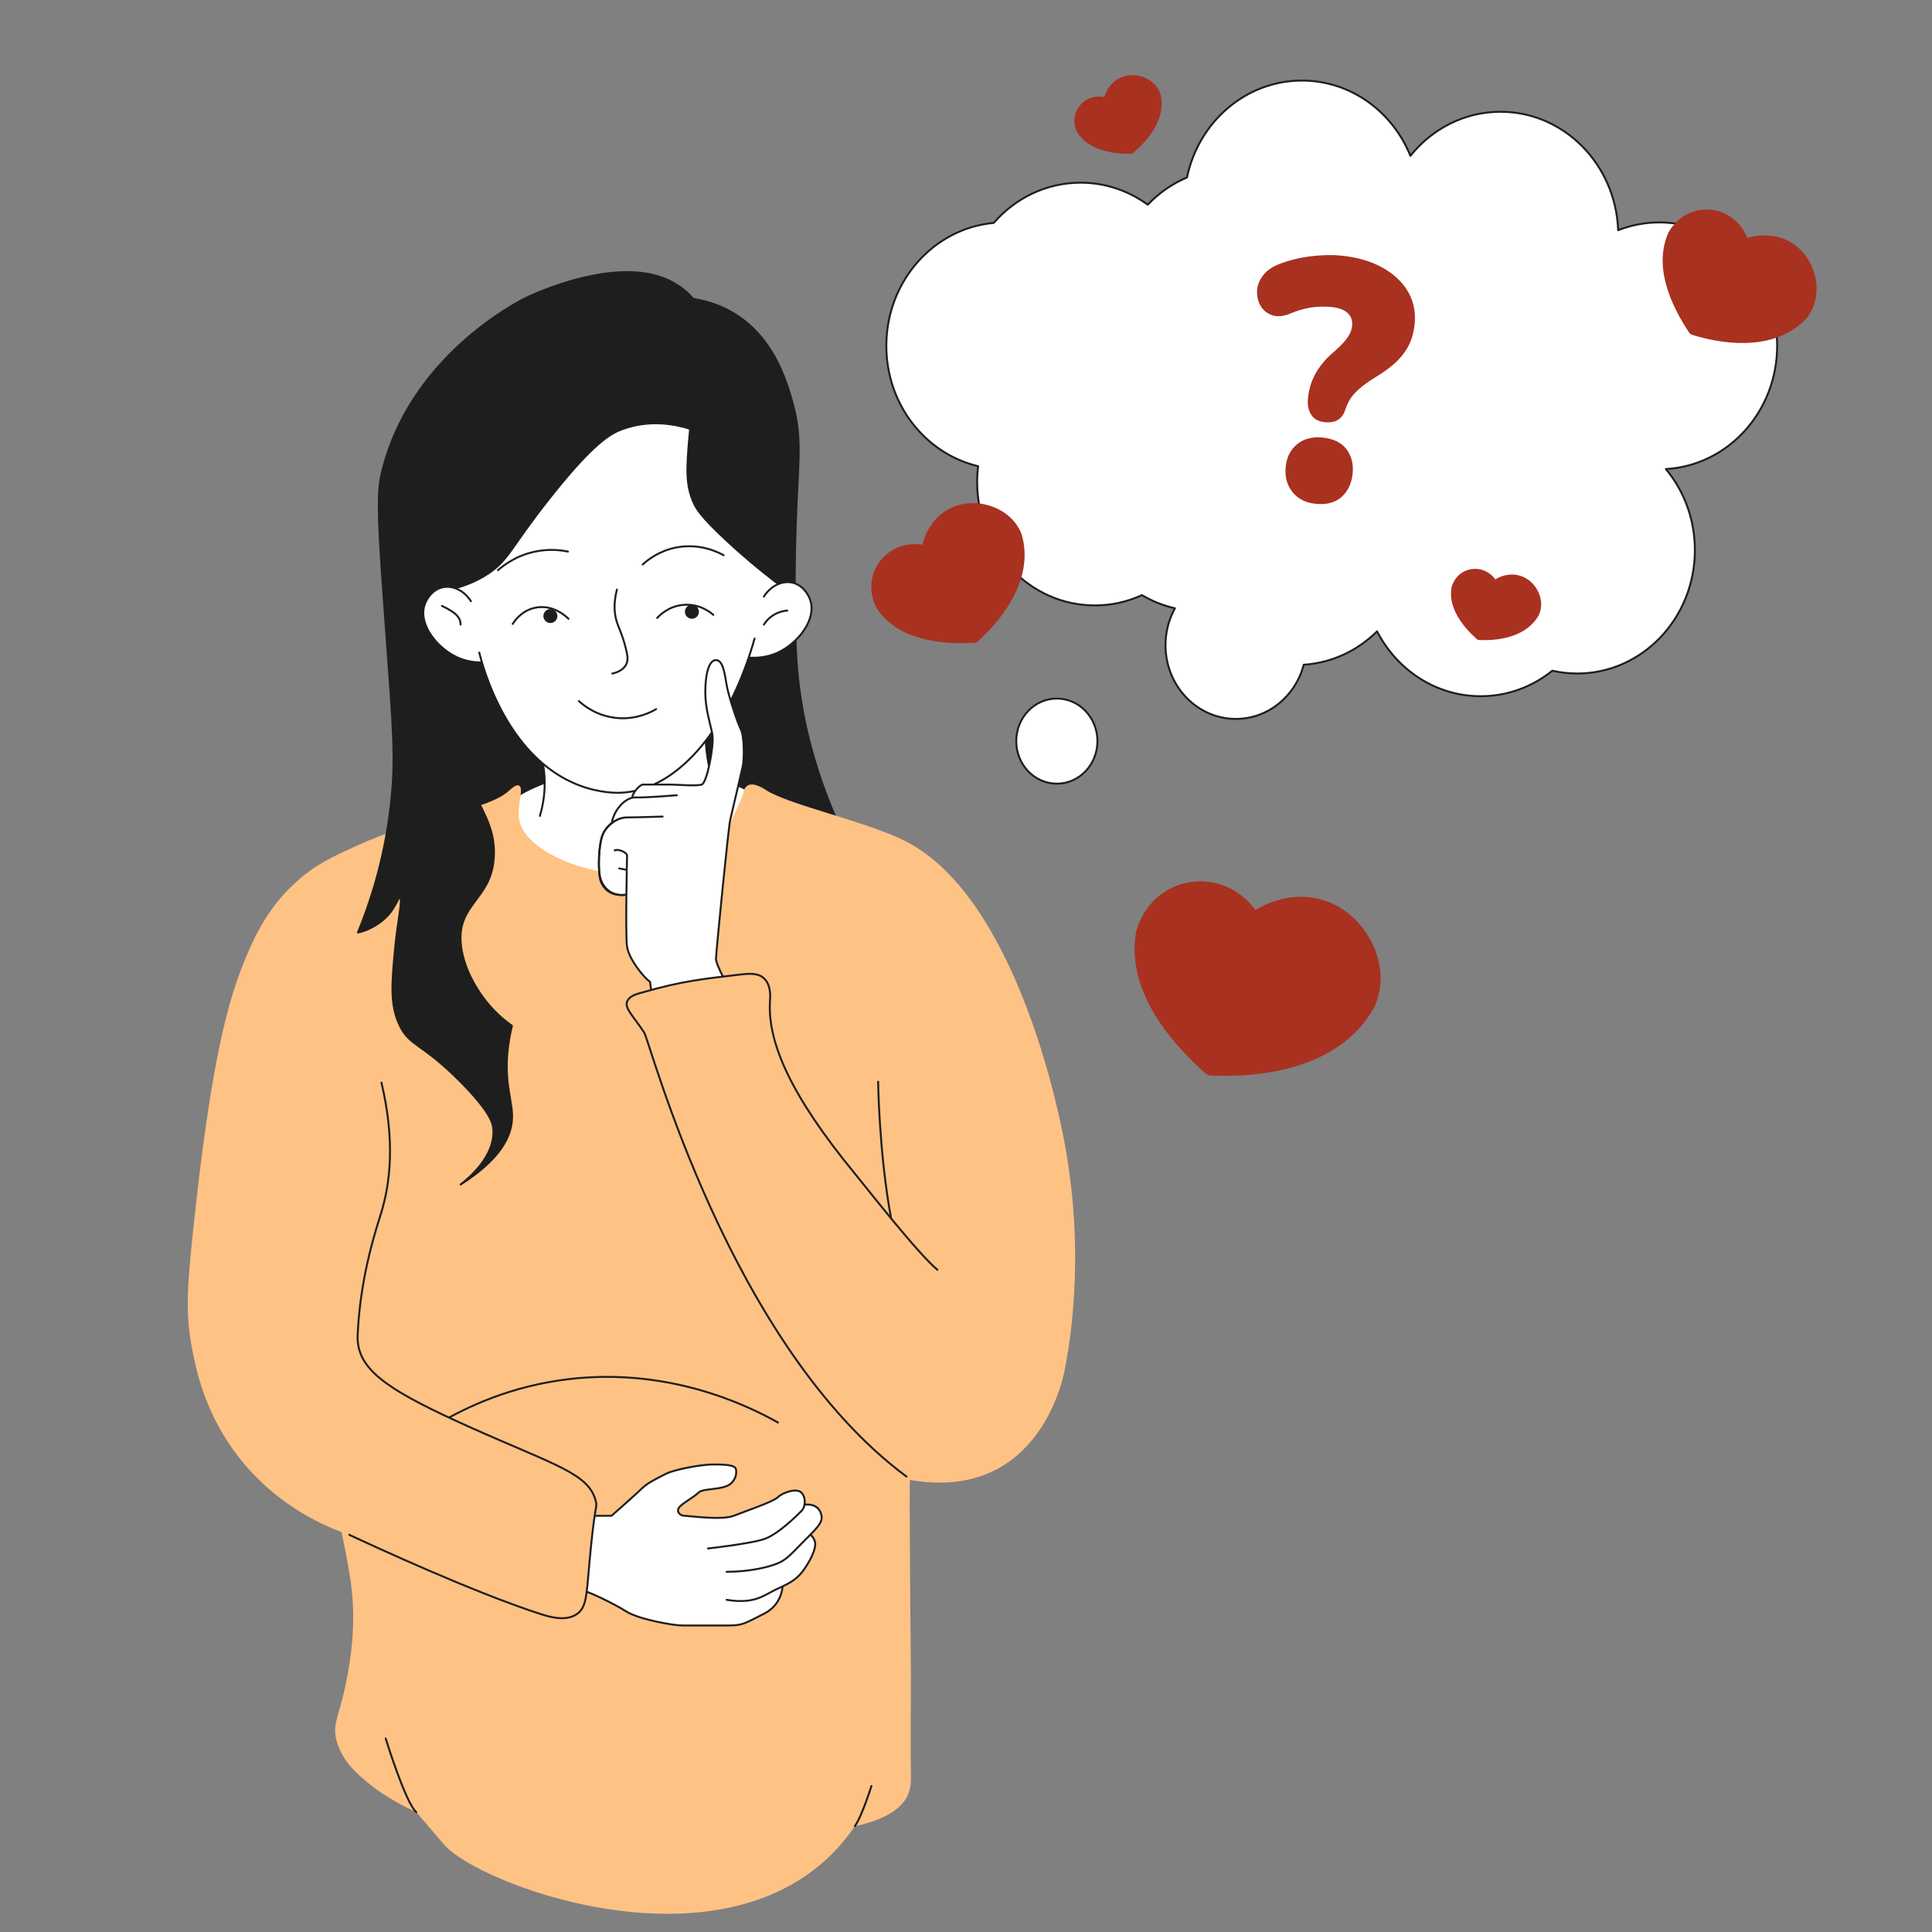
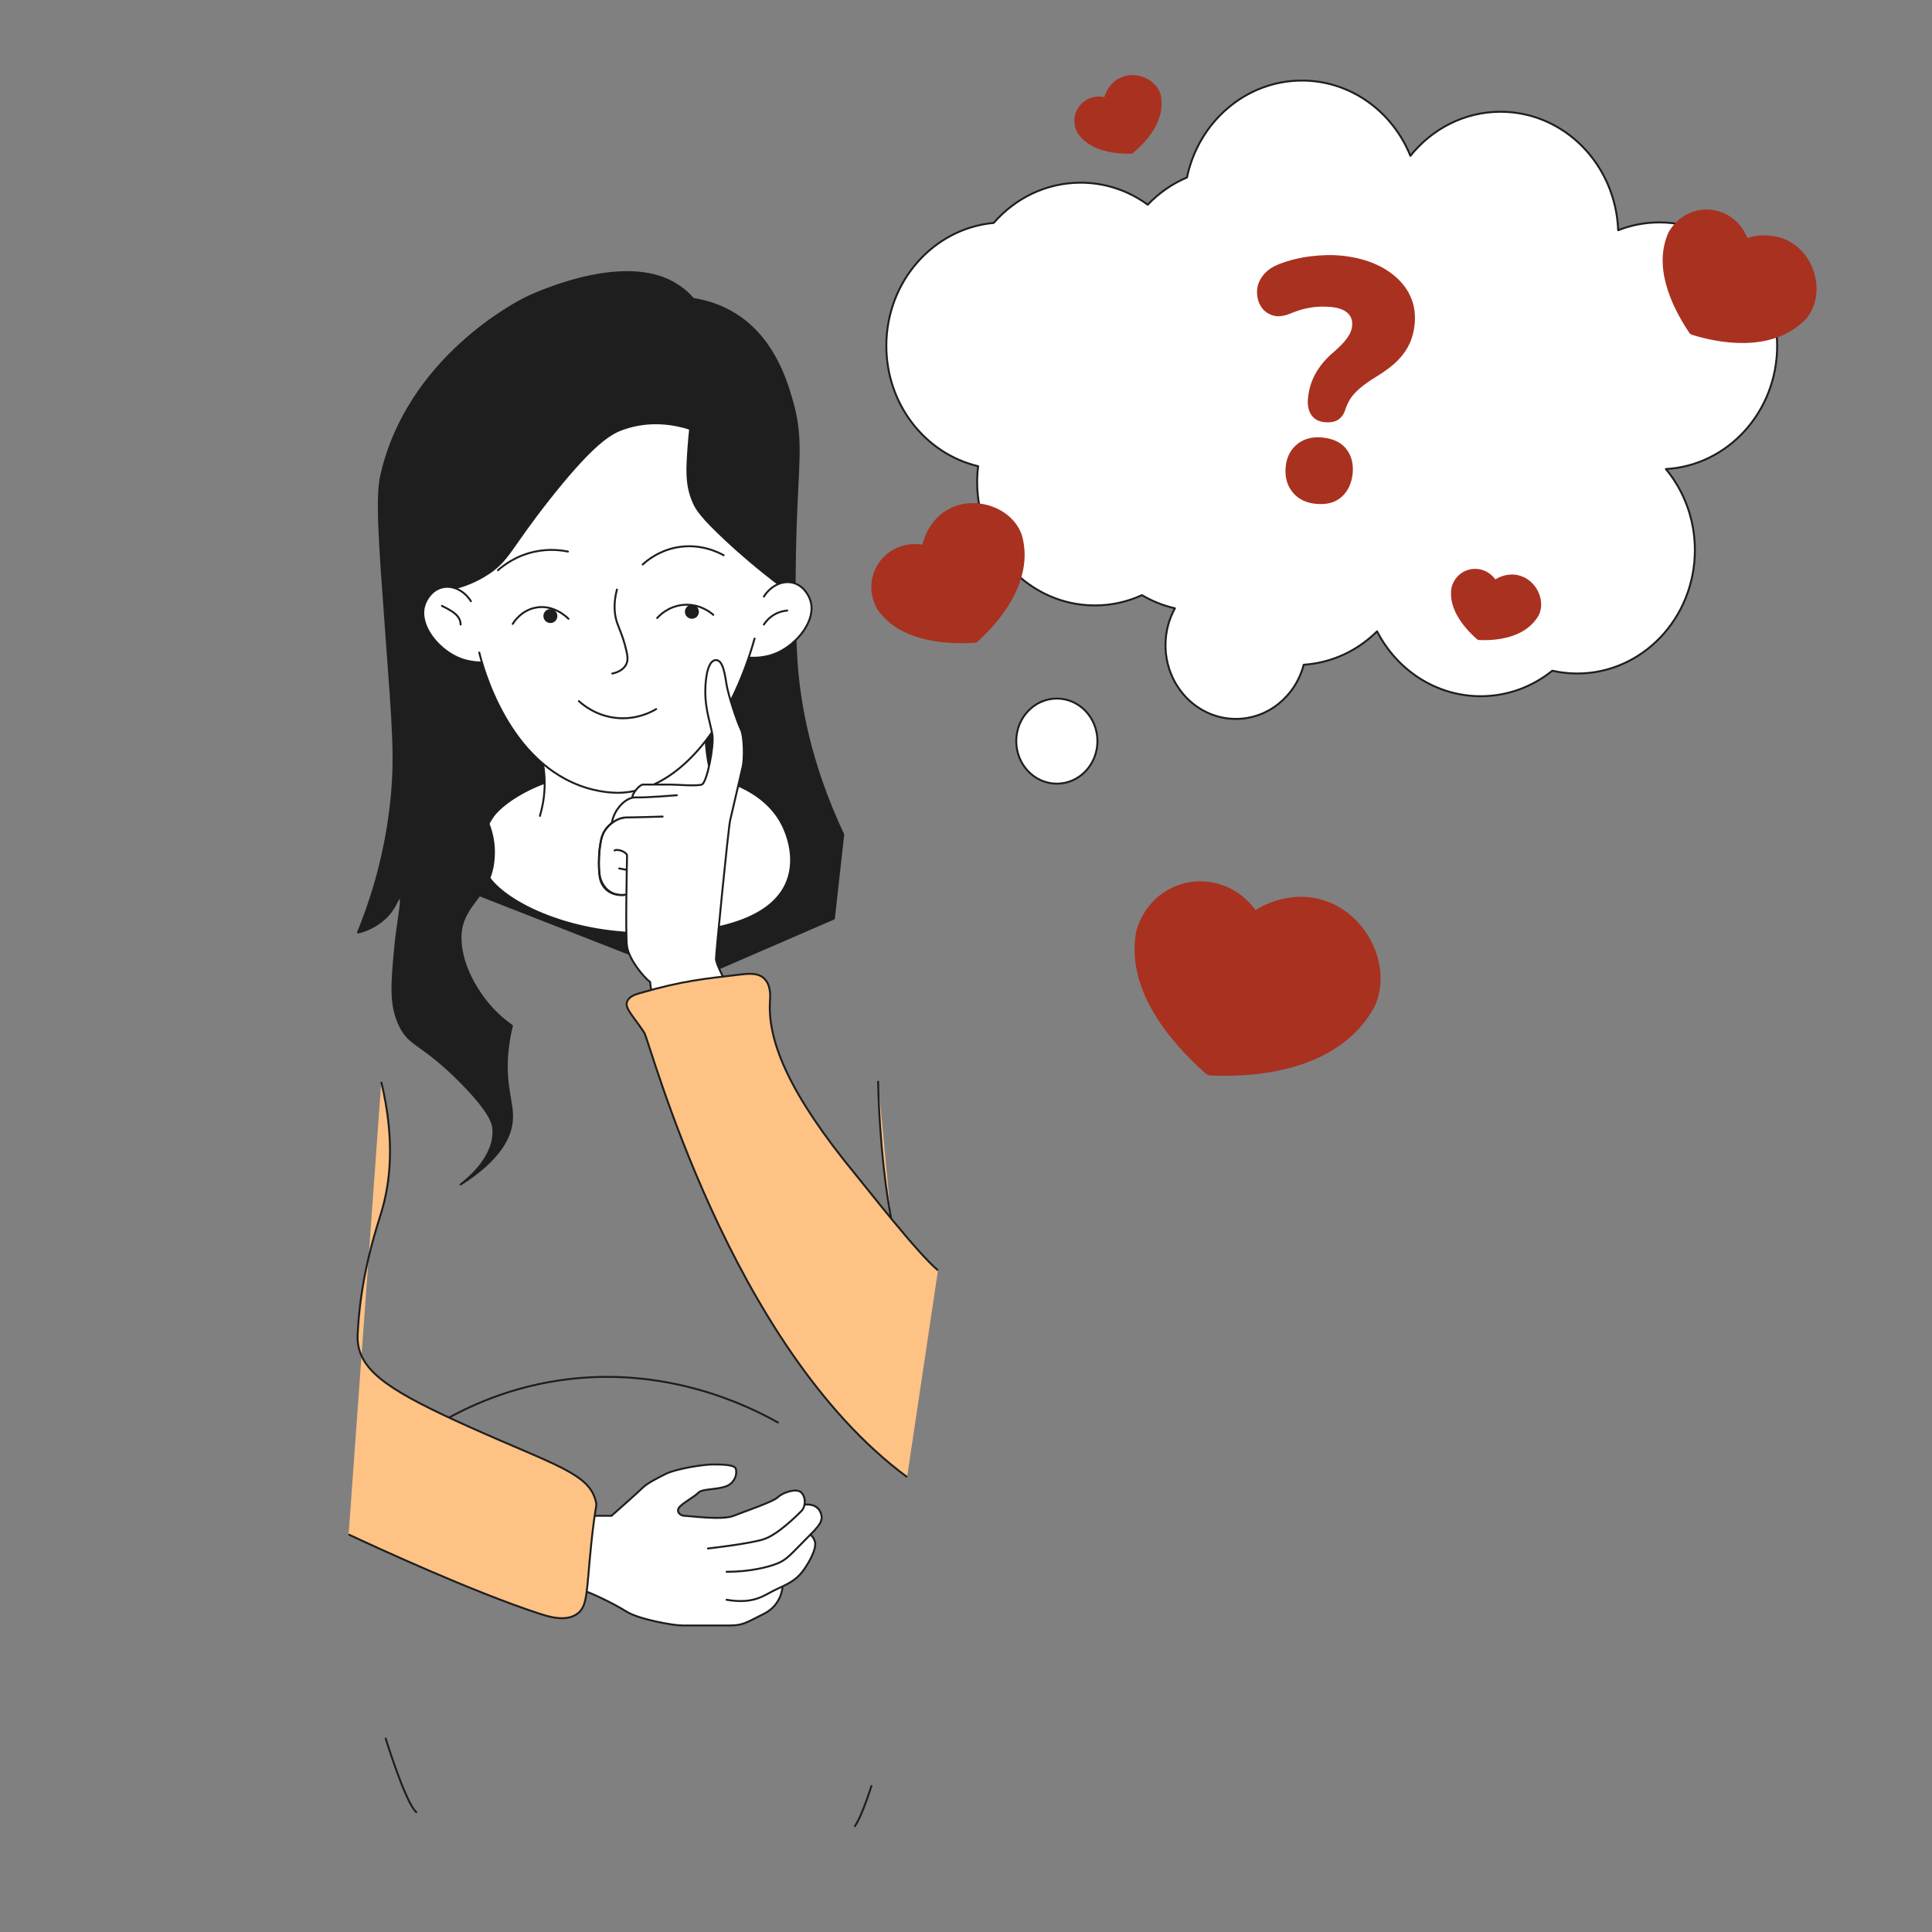
<svg xmlns="http://www.w3.org/2000/svg" id="Offene_Fragen" data-name="Offene Fragen" viewBox="0 0 1000 1000">
  <rect x="0" y="0" width="1000" height="1000" fill="#808080" stroke="none" />
  <defs>
    <style>      .cls-1 {        fill: #a93120;      }      .cls-1, .cls-2, .cls-3, .cls-4 {        stroke-width: 0px;      }      .cls-5 {        stroke-miterlimit: 10;      }      .cls-5, .cls-6, .cls-7, .cls-8 {        stroke: #1e1e1e;      }      .cls-5, .cls-4 {        fill: #ffc285;      }      .cls-6, .cls-7, .cls-8 {        stroke-linecap: round;        stroke-linejoin: round;      }      .cls-6, .cls-3 {        fill: #1e1e1e;      }      .cls-2, .cls-7 {        fill: #fff;      }      .cls-8 {        fill: none;      }    </style>
  </defs>
  <g>
    <path class="cls-6" d="m436.46,431.96c-17.5-37.24-22.68-68.03-24.15-89.36-1.16-16.84-1.49-49.1,0-82.12,1.1-24.4,2.58-35.78-2.42-53.13-3.2-11.12-10.1-33.84-31.4-45.89-9.18-5.19-18.12-6.75-24.15-7.25l-135.25,118.48-6.31,85.61,22.01,99.83,124.38,48.71,72.46-31.4,4.83-43.47Z" />
    <path class="cls-7" d="m255.32,422.3c4.84-6.62,26.04-23.71,67.63-24.15,19.59-.21,67.35-.72,82.12,28.98,1.36,2.74,7.51,15.93,2.42,28.98-12.42,31.79-77.66,27.06-84.53,26.57-38.78-2.81-69.09-20.52-72.46-33.81-2.28-8.99,0-16.91,0-16.91s1.45-5.04,4.83-9.66Z" />
-     <path class="cls-4" d="m386.95,406.6c3.17-1.89,8.44,1.64,9.66,2.42,12.15,7.73,52.55,16.31,72.46,26.57,54.48,28.08,76.69,131.33,79.7,144.91,13.9,62.57,5.4,112.62,2.42,128.01,0,0-11.18,69.5-80.18,57.5-.5.75.48,101.9.48,101.91-.12,20.15-.18,36.65,0,50.72.04,3.49.12,7.77-2.42,12.08-6.58,11.2-25.84,14.22-26.57,14.49-3.04,4.47-7.74,10.64-14.49,16.91-62.45,57.91-180.71,12.79-198.05-7.25,0,0-.08-.09-14.49-16.91,0,0-14-6.2-24.15-14.49-5.93-4.84-13.72-11.21-16.91-21.74-2.8-9.27,1.18-12.99,4.83-31.4,1.7-8.55,5.46-28.28,2.42-50.72-1.33-9.78-4.83-26.57-4.83-26.57-11.62-4.38-34.58-14.95-53.13-38.64-17.29-22.08-21.93-44.3-24.15-55.55-3.6-18.27-2.66-32.07,0-57.97,9.78-95.12,19.27-124.17,26.57-142.5,5.45-13.68,13.05-29.84,28.98-43.47,9.07-7.76,16.94-11.38,28.98-16.91,35.59-16.34,67.88-17.99,79.7-28.98.77-.72,3.22-3.11,4.83-2.42,2.71,1.17-.91,10.23,0,16.91,2.17,15.91,31.26,28.39,55.55,28.98,19.72.48,45.04-6.65,50.72-19.32,9.62-21.45,9.66-21.74,9.66-21.74.16-1.06.5-3.69,2.42-4.83Z" />
    <path class="cls-2" d="m413.51,778.54l7.13.6,3.71,3.18c.75.65,1.08,1.66.85,2.63l-1.21,5.05-8,8-7.97,8.32-9.57,4.26-4.27,4.18-9.66,2.42-20.13-5.71-6.71-15.32,24.42-5.54,31.4-12.08Z" />
    <path class="cls-7" d="m405.06,820.81s0,9.66-9.66,14.49c-9.66,4.83-10.87,6.04-18.11,6.04h-24.15c-4.83,0-22.68-3.22-28.98-7.25-6.31-4.03-20.53-10.87-22.94-10.87s4.83-38.64,4.83-38.64h10.47s13.69-12.08,16.1-14.49,7.76-5.09,12.08-7.25c4.83-2.42,18.75-4.83,24.15-4.83,4.83,0,11.67,0,12.08,2.42.4,2.42,0,4.83-2.42,7.25-3.82,3.82-14.49,2.42-16.91,4.83-2.42,2.42-7.25,4.83-9.66,7.25s0,4.83,2.42,4.83,19.32,2.42,25.36,0,20.53-7.25,22.94-9.66,9.66-4.83,12.08-2.42,2.42,7.25,0,9.66-12.08,12.08-19.32,14.49c-7.25,2.42-28.98,4.83-28.98,4.83" />
    <path class="cls-7" d="m419.55,794.24s2.42,2.42,2.42,4.83c0,4.83-4.83,12.08-6.71,14.49-3.61,4.65-7.78,6.44-13.82,9.26-6.04,2.82-10.87,7.65-25.36,5.23" />
    <path class="cls-7" d="m357.23,221.97c-.17,1.36-.32,2.85-.47,4.7-1.3,15.79-1.91,24.39,2.42,33.81,1.31,2.85,3.6,6.95,16.91,19.32,6.83,6.35,16.52,14.84,28.98,24.15l-5.77,26.57-25.63,14.89-106.27,6.84-28.98-15.97-7.25-39.72,82.12-91.64,43.94,17.04Z" />
    <path class="cls-6" d="m357.23,221.97c.71-5.79,1.72-9.14,4.36-26.7,3.44-22.89,3.58-29.51,0-36.23-3.69-6.93-9.47-10.48-12.08-12.08-27.16-16.68-74.51,5.88-77.29,7.25-4.47,2.19-61.05,30.98-74.87,91.78-2.6,11.42-.93,34.18,2.42,79.7,3.93,53.55,5.23,67.54,2.42,91.78-3.33,28.69-11.18,51.27-16.91,65.21,0,0,7.11-1.19,13.87-7.3,5.59-5.06,6.78-11.12,7.87-10.82,1.57.43-1.21,12.67-2.42,25.36-1.78,18.77-2.87,30.33,2.42,41.06,5.34,10.83,11.15,8.57,31.4,28.98,15.7,15.83,16.68,21.71,16.91,24.15,1.31,14.27-12.88,25.88-16.91,28.98,20.92-13.35,25.98-25.03,26.57-33.41.63-9.09-3.81-17.11-2.42-34.22.51-6.22,1.59-11.25,2.42-14.49-4.23-2.98-10.3-7.99-15.7-15.7-1.94-2.77-10.02-14.31-10.87-27.78-1.21-19.08,14.54-22.08,16.91-41.06,3.04-24.35-14.96-34.17-21.74-67.63-3.89-19.2-1.95-35.7,0-45.89l-.91-27.77c6.81-1.47,13.74-4.09,20.24-8.45,10.56-7.1,11-12.82,31.4-38.64,20.1-25.45,29.52-32.36,35.76-35.13,1.44-.64,2.71-1.04,2.88-1.1,13.81-4.76,26.38-2.35,34.28.13Z" />
    <path class="cls-8" d="m340.16,319.87c1-1.12,5.75-6.16,13.68-6.8,8.57-.69,14.36,4.27,15.36,5.16" />
    <path class="cls-8" d="m294.24,320.29c-.34-.36-7.63-7.91-17.5-5.67-7.09,1.61-10.67,7.18-11.36,8.32" />
    <path class="cls-7" d="m395.4,308.78c3.44-5.47,9.26-8.31,14.49-7.25,5.3,1.08,8.57,5.86,9.66,9.66,2.83,9.88-6.64,21.8-16.91,26.57-6.86,3.18-13.41,2.87-16.91,2.42" />
    <path class="cls-7" d="m243.75,311.2c-3.44-5.47-9.26-8.31-14.49-7.25-5.3,1.08-8.57,5.86-9.66,9.66-2.83,9.88,6.64,21.8,16.91,26.57,6.86,3.18,13.41,2.87,16.91,2.42" />
    <path class="cls-7" d="m395.4,323.27c.75-1.18,2.25-3.19,4.83-4.83,2.96-1.88,5.81-2.3,7.25-2.42" />
    <path class="cls-7" d="m238.41,323.27c0-4.83-4.83-7.25-9.66-9.66" />
    <path class="cls-8" d="m374.56,287.39c-2.72-1.51-12.3-6.4-24.54-4.01-8.94,1.74-14.84,6.49-17.37,8.81" />
    <path class="cls-8" d="m257.73,295.15c3-2.63,9.55-7.65,19.32-9.66,7.2-1.49,13.26-.74,16.91,0" />
    <path class="cls-8" d="m223.92,738.69c13.75-8.53,35.98-19.74,65.21-24.15,55.22-8.32,98.36,13.22,113.52,21.74" />
    <path class="cls-8" d="m416.39,778.84s5.84-1,8,3.32c2.42,4.83,0,7.25-7.25,14.49s-9.66,10.47-14.49,12.48-14.49,4.43-26.57,4.43" />
    <path class="cls-7" d="m374.87,418.68c-2.5-4.81-5.3-11.31-7.25-19.32-1.82-7.49-2.36-14.13-2.42-19.32l-85.74,8.45c1.34,4.53,2.75,11.22,2.42,19.32-.24,5.82-1.3,10.75-2.42,14.49" />
    <path class="cls-7" d="m390.57,330.52c-12.61,44.95-38.46,77.27-67.63,79.7-1.63.14-9.22.67-19.32-2.42-40.65-12.43-53.76-62.74-55.55-70.04" />
    <path class="cls-7" d="m339.63,367.03c-2.63,1.56-9.76,5.3-19.42,4.67-11.2-.73-18.46-6.87-20.59-8.81" />
    <path class="cls-7" d="m319.32,305.16c-2.01,7.72-1.19,13.23,0,16.91,1.09,3.36,3.14,7.17,4.83,14.49.73,3.14.99,5.2,0,7.25-1.69,3.49-5.9,4.55-7.25,4.83" />
    <circle class="cls-3" cx="358.13" cy="316.65" r="3.62" />
    <circle class="cls-3" cx="284.88" cy="318.86" r="3.62" />
    <path class="cls-5" d="m197.35,559.97c7.41,31.04,4.47,52.94,0,67.63-2.24,7.37-10.34,30.88-12.08,60.38-.25,4.23-.2,5.7,0,7.25,1.97,15.39,18.18,25.62,57.97,43.47,44.09,19.79,61.93,23.99,65.21,38.64.63,2.81-.31,1.38-2.42,21.74-2.56,24.78-1.71,32.22-7.25,36.23-5.82,4.22-14.53,1.56-19.32,0-34.84-11.32-85.67-34.83-99.02-41.06" />
    <path class="cls-8" d="m451.05,924.45s-5.01,15.9-8.56,20.74" />
    <path class="cls-8" d="m199.64,899.87s10.27,33.39,15.83,38.08" />
    <g>
      <path class="cls-7" d="m342.97,422.65s-14.27.46-18.87.46-10.59,4.14-12.43,9.67-2.09,16.12-1.17,20.72,4.85,10.58,13.13,9.66" />
      <line class="cls-7" x1="324.56" y1="450.27" x2="320.5" y2="449.5" />
      <path class="cls-7" d="m327.32,412.53c0-1.84,3.68-6.44,5.52-6.44h13.81c3.68,0,13.81.92,16.57,0s6.44-20.25,5.52-25.78-3.68-12.89-3.68-22.09,1.84-16.57,5.52-16.57,4.6,7.36,5.52,12.89c.92,5.52,5.52,19.33,7.36,23.02s1.84,15.65.92,19.33-5.52,23.94-6.44,27.62-7.36,69.05-7.36,71.81,5.52,12.89,5.52,12.89l-36.82,13.81s-2.76-11.97-2.76-14.73c-3.68-2.76-11.05-11.97-11.97-18.41s0-45.11,0-46.95-4.6-3.68-6.44-2.76" />
      <path class="cls-7" d="m350.33,411.61s-15.75,1.33-21.23,1.12-11.46,6.7-12.38,13.14" />
      <path class="cls-8" d="m342.97,422.65s-14.27.46-18.87.46-10.59,4.14-12.43,9.67-2.09,17.12-1.17,21.72,4.85,9.58,13.13,8.66" />
    </g>
    <path class="cls-5" d="m485.5,657.5c-10.22-8.39-35.71-41.12-43-50-33.08-40.27-45.36-67.95-43.95-89.45.11-1.74.73-8.12-3.12-11.67-3.39-3.12-8.48-2.44-13.97-1.76-16.39,2-27.76,2.85-50.46,9.49-2.11.62-5.26,1.59-6.38,4.21-1.47,3.47,3.01,7.33,8.82,16.14,2.97,4.52,44.06,162.04,136.06,230.04" />
    <path class="cls-5" d="m454.5,559.5s.44,37.11,6.72,71.06" />
  </g>
  <path class="cls-7" d="m506.29,241.31c-.33,2.68-.52,5.41-.52,8.18,0,35.28,27.28,63.88,60.94,63.88,8.67,0,16.9-1.91,24.37-5.33,5.25,3.12,10.99,5.43,17.06,6.81-3.1,5.61-4.88,12.13-4.88,19.08,0,21.09,16.31,38.18,36.42,38.18,16.77,0,30.88-11.88,35.12-28.04,14.67-.96,27.92-7.34,37.96-17.28,10.3,19.99,30.46,33.57,53.65,33.57,13.95,0,26.79-4.92,37.06-13.19,4.15.93,8.45,1.44,12.86,1.44,33.66,0,60.94-28.6,60.94-63.88,0-16.06-5.67-30.73-15.01-41.95,32.1-1.82,57.59-29.68,57.59-63.78s-27.28-63.88-60.94-63.88c-7.51,0-14.71,1.43-21.35,4.04-1.29-34.09-28.04-61.31-60.88-61.31-18.73,0-35.48,8.87-46.66,22.81-9.26-22.9-30.91-38.96-56.13-38.96-29.16,0-53.53,21.48-59.52,50.16-7.66,3.24-14.56,8.06-20.3,14.09-9.85-7.17-21.81-11.39-34.72-11.39-17.83,0-33.87,8.03-45.01,20.82-31.14,2.85-55.58,30.23-55.58,63.62,0,30.44,20.32,55.88,47.5,62.3Z" />
  <ellipse class="cls-7" cx="547.02" cy="383.6" rx="21.01" ry="22.03" />
  <path class="cls-1" d="m685.72,218.52c-3.2-.3-5.54-1.56-7.01-3.79-1.47-2.23-2.04-5.06-1.72-8.5.29-3.08.94-5.98,1.97-8.7,1.03-2.71,2.5-5.39,4.42-8.02,1.92-2.63,4.43-5.24,7.54-7.82,2.08-1.84,3.73-3.48,4.94-4.92,1.21-1.44,2.14-2.79,2.8-4.05.65-1.25,1.05-2.65,1.2-4.2.25-2.73-.56-4.92-2.44-6.59-1.88-1.67-4.72-2.68-8.51-3.03s-7.39-.24-10.8.35c-3.4.58-6.72,1.56-9.96,2.94-3.73,1.57-6.93,1.9-9.6,1-2.67-.9-4.67-2.5-6.02-4.77-1.34-2.28-1.97-4.85-1.89-7.71.09-2.86,1.11-5.58,3.09-8.15,1.97-2.57,4.88-4.57,8.72-6.01,5.08-1.92,10.43-3.22,16.06-3.9,5.62-.67,10.69-.81,15.19-.39,8.3.77,15.44,2.77,21.42,6.02,5.98,3.24,10.47,7.37,13.48,12.37,3,5,4.22,10.65,3.64,16.93-.34,3.68-1.19,7.04-2.55,10.08-1.36,3.04-3.36,5.94-6.01,8.68-2.65,2.75-6.25,5.52-10.82,8.33-3.93,2.39-7,4.55-9.21,6.5-2.22,1.95-3.85,3.8-4.91,5.56-1.06,1.76-1.93,3.68-2.6,5.77-.67,2.09-1.87,3.68-3.58,4.78s-4,1.51-6.84,1.25Zm-4.45,42.28c-5.34-.49-9.43-2.52-12.26-6.07-2.84-3.55-4.03-7.88-3.55-12.98s2.41-8.9,5.84-11.75c3.43-2.85,7.82-4.03,13.15-3.54s9.7,2.48,12.37,5.9c2.67,3.42,3.78,7.62,3.32,12.6s-2.34,9.14-5.61,12.13c-3.27,2.99-7.69,4.22-13.26,3.71Z" />
  <path class="cls-1" d="m711.34,521.3c9.84-20.98-3.83-47.89-25.31-55-11.63-4.26-25.76-1.81-36.16,4.76-17.52-23.84-53.39-18.21-61.79,10.97-5.28,29.08,15.5,55.38,35.85,73.55.73.64,1.69,1.05,2.74,1.09,30.98,1.44,68.34-5.66,84.67-35.37Z" />
  <path class="cls-1" d="m796.52,318.3c3.61-7.69-1.4-17.56-9.28-20.16-4.26-1.56-9.44-.67-13.25,1.75-6.42-8.74-19.57-6.68-22.65,4.02-1.94,10.66,5.68,20.3,13.14,26.96.27.24.62.38,1,.4,11.36.53,25.05-2.08,31.04-12.97Z" />
  <path class="cls-1" d="m600.67,48.77c-2.5-8.12-12.84-12.06-20.42-8.7-4.21,1.71-7.44,5.85-8.64,10.2-10.63-2.15-18.98,8.21-14.07,18.2,5.73,9.2,17.85,11.22,27.85,11.14.36,0,.72-.13,1.01-.38,8.76-7.24,17.16-18.37,14.27-30.46Z" />
  <path class="cls-1" d="m528.85,276.75c-5.12-14.18-23.79-20.27-36.94-13.66-7.31,3.39-12.69,11.02-14.44,18.82-19.03-2.9-32.94,16.18-23.38,33.47,10.95,15.81,32.61,18.35,50.32,17.34.63-.04,1.26-.3,1.76-.76,14.91-13.59,28.84-34.04,22.68-55.22Z" />
  <path class="cls-1" d="m934.96,164.87c9.62-11.61,5.4-30.79-6.96-38.77-6.63-4.58-15.93-5.35-23.55-2.9-7.14-17.87-30.65-20.18-40.7-3.18-8.07,17.45.72,37.41,10.57,52.17.36.52.9.94,1.55,1.13,19.27,5.96,43.96,7.59,59.09-8.45Z" />
</svg>